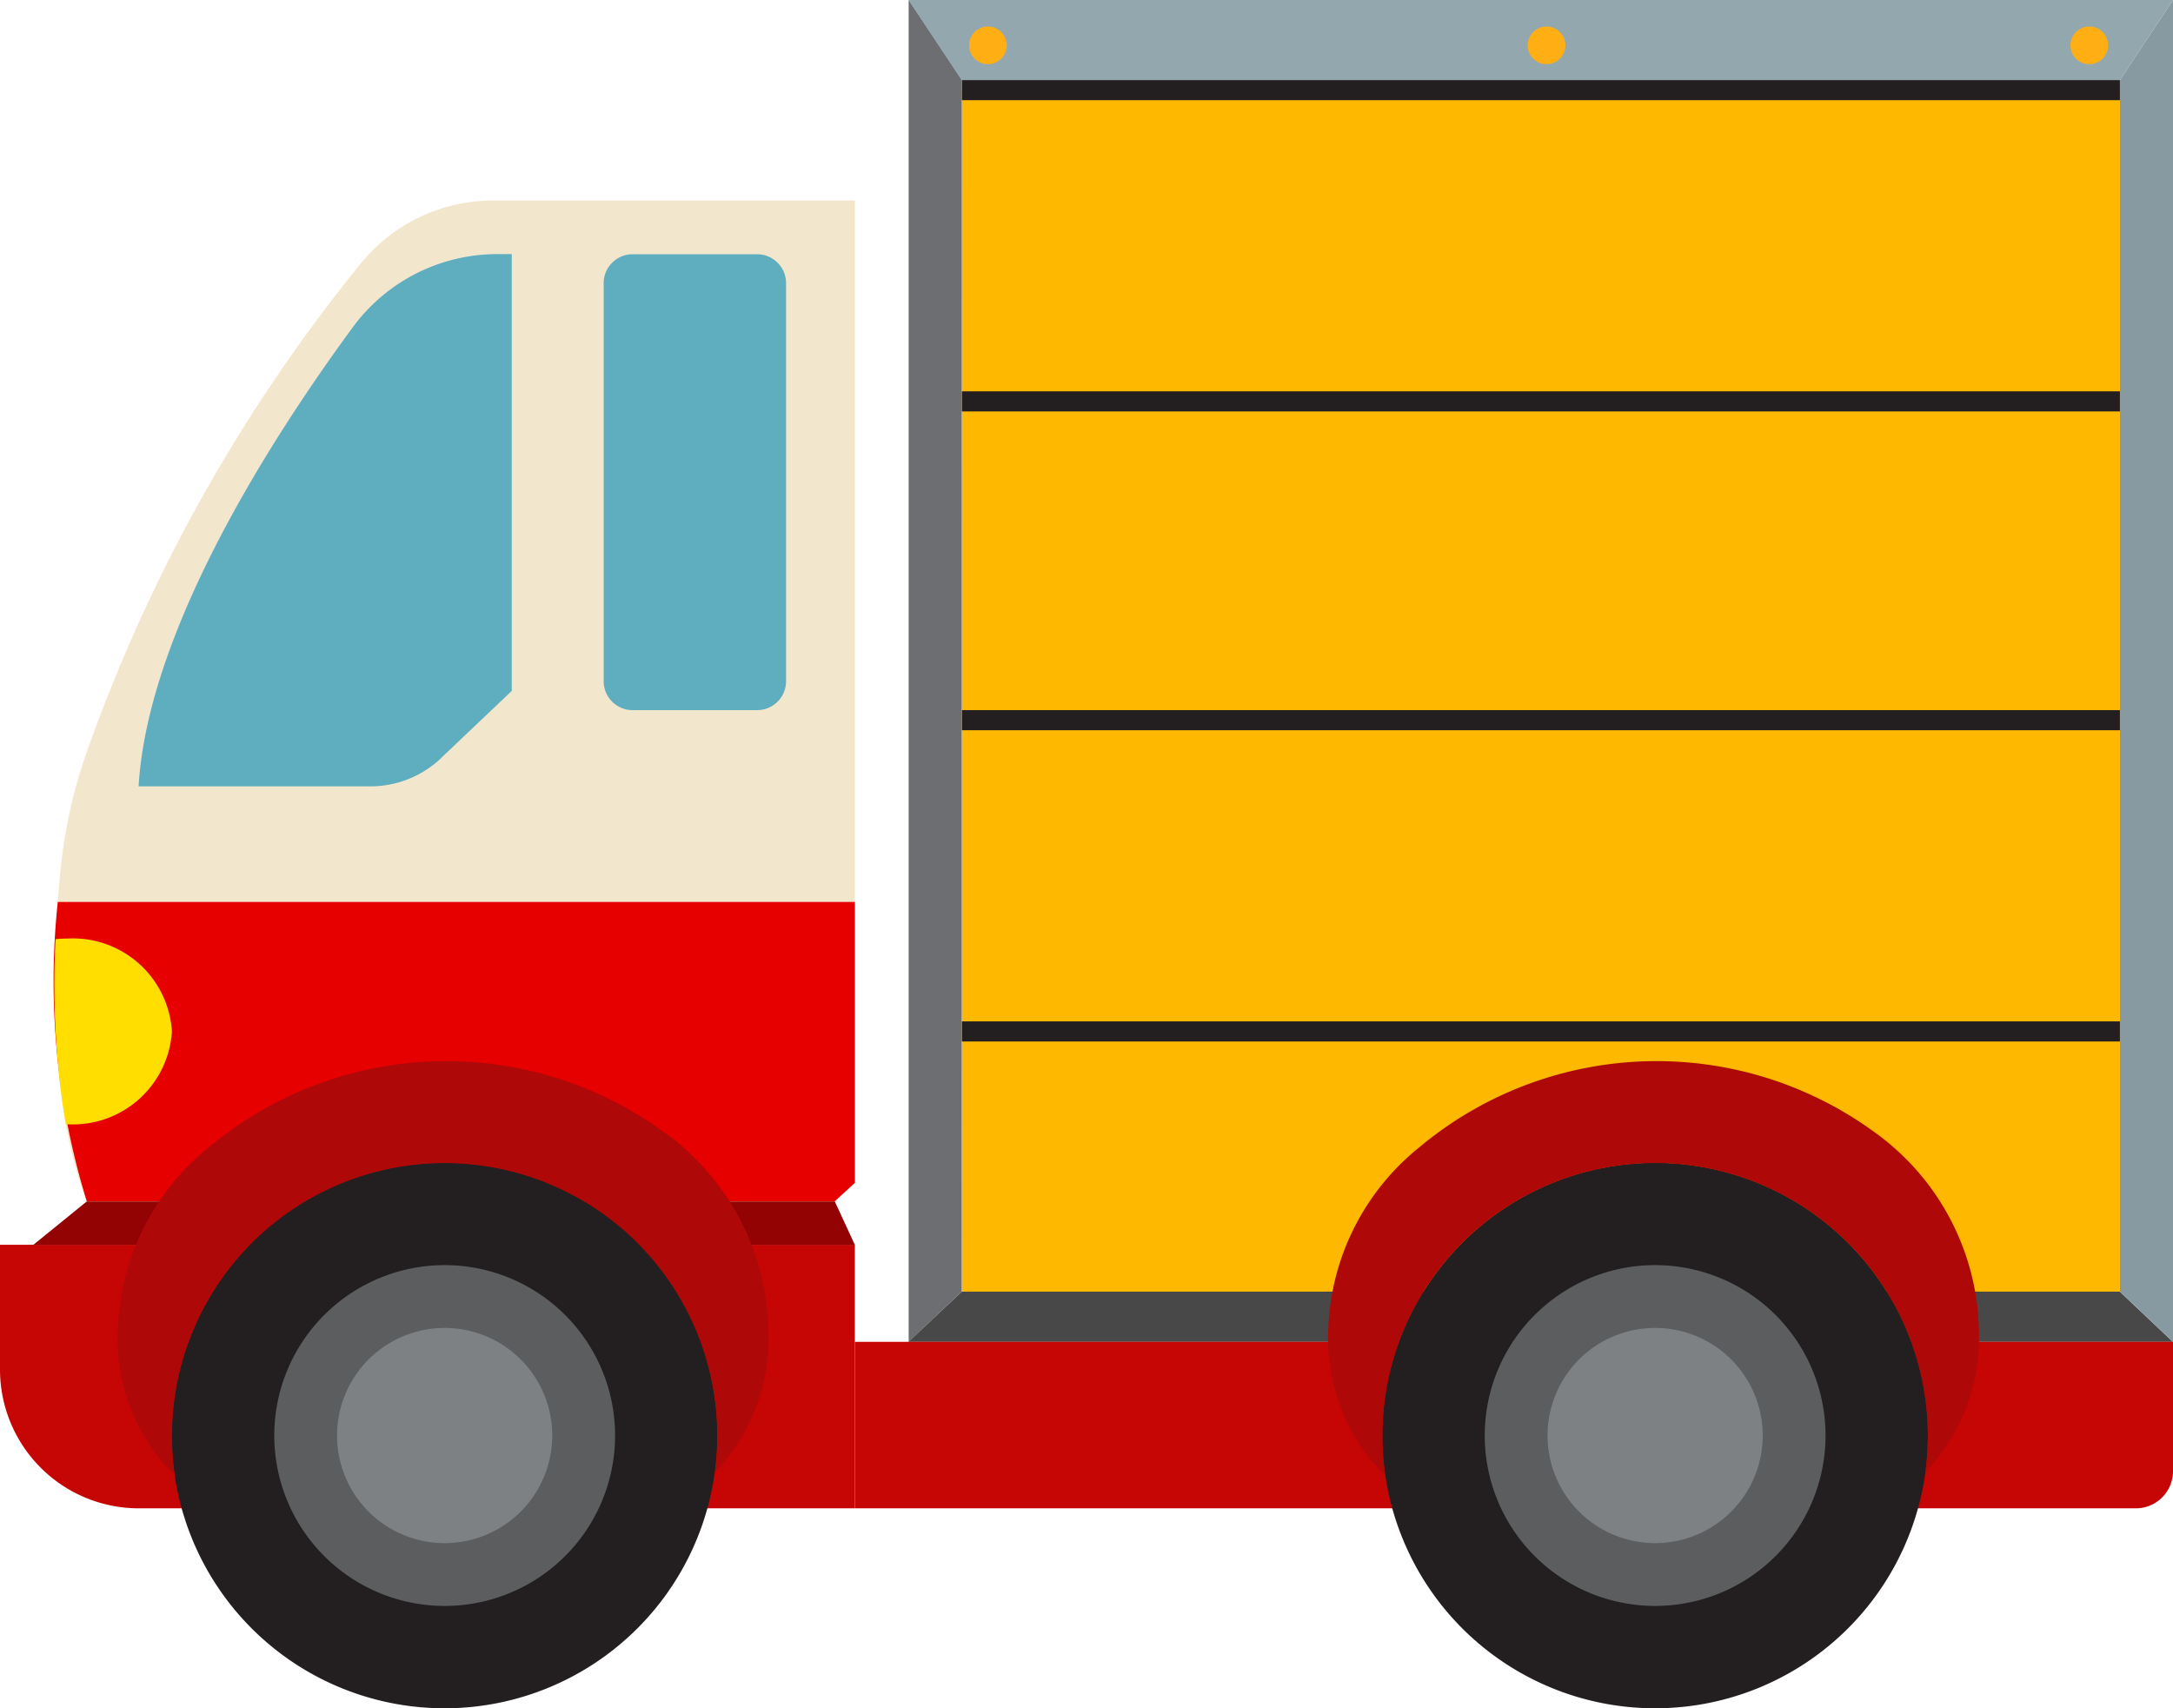
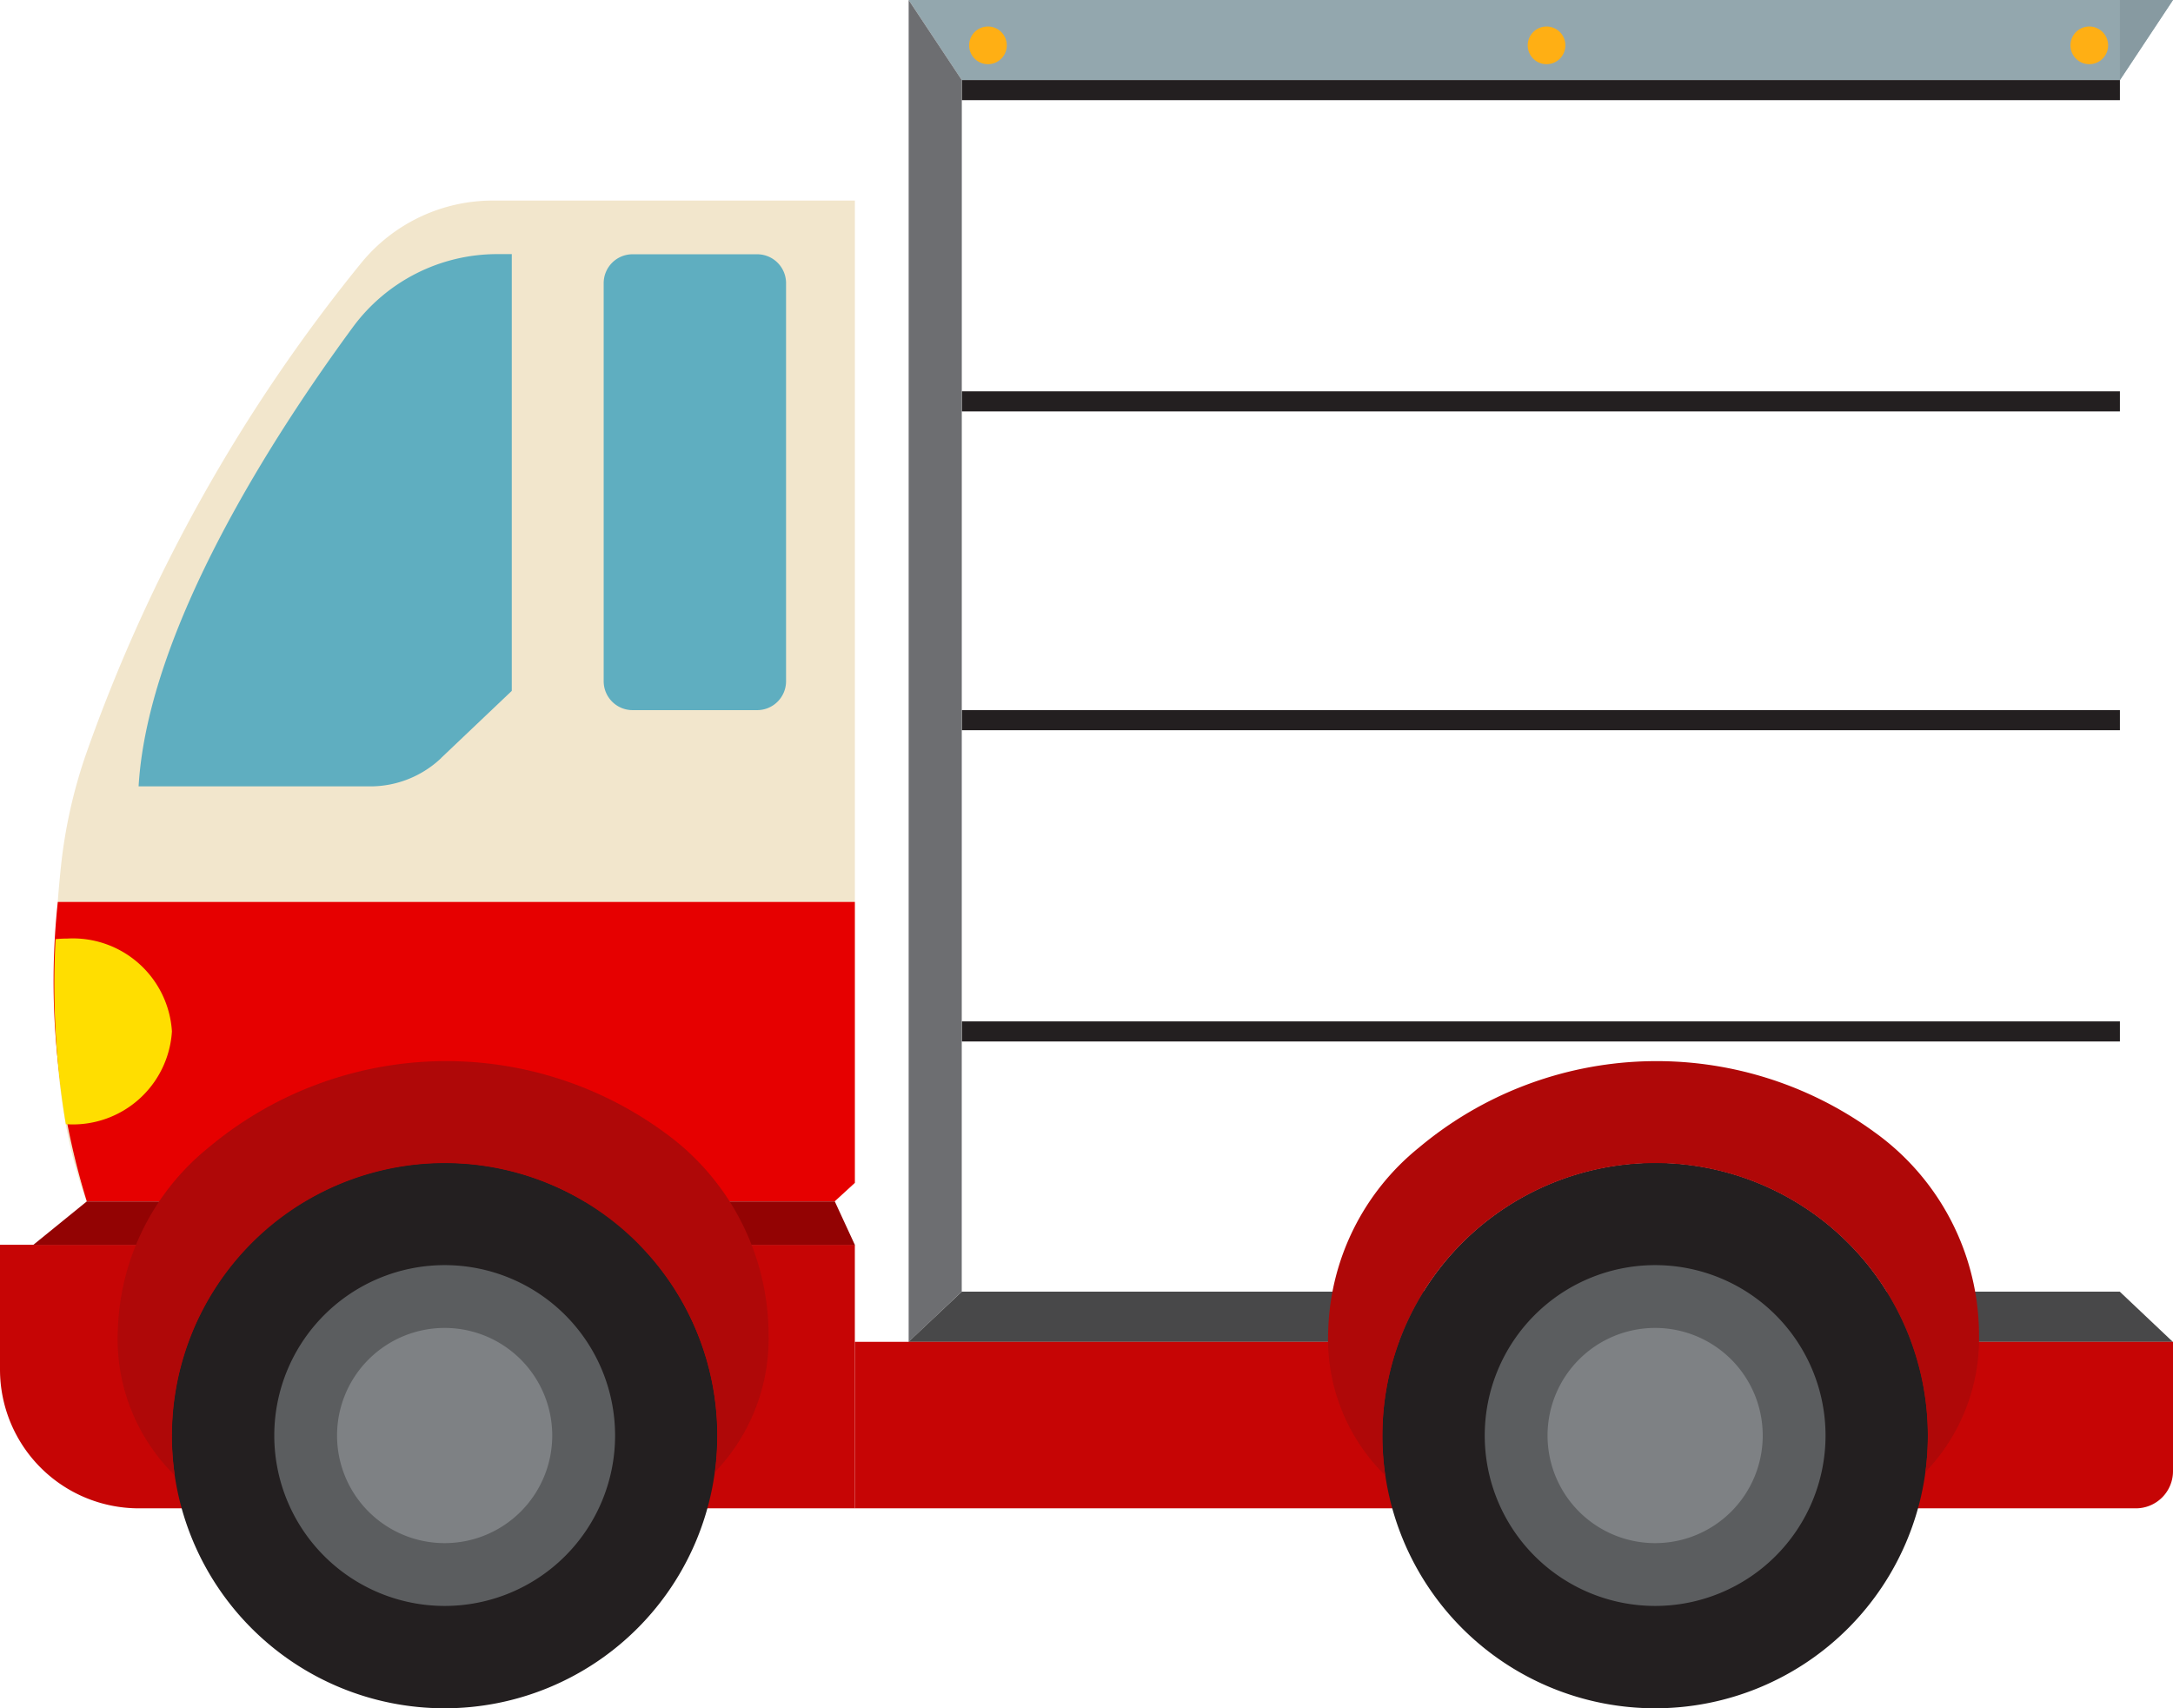
<svg xmlns="http://www.w3.org/2000/svg" id="Group_2" data-name="Group 2" width="56.773" height="44.632" viewBox="0 0 56.773 44.632">
  <defs>
    <clipPath id="clip-path">
      <rect id="Rectangle_6" data-name="Rectangle 6" width="56.773" height="44.632" fill="none" />
    </clipPath>
  </defs>
  <g id="Group_1" data-name="Group 1" clip-path="url(#clip-path)">
    <path id="Path_1" data-name="Path 1" d="M93.775,296.123l.525-.481V269.978H84.843a4.441,4.441,0,0,0-3.433,1.621,42.941,42.941,0,0,0-7.192,12.825,13.187,13.187,0,0,0-.663,2.973c-.221,2.117-.4,5.894.675,8.726Z" transform="translate(-71.965 -264.738)" fill="#f2e6cc" />
    <path id="Path_2" data-name="Path 2" d="M73.477,1214.06a19.483,19.483,0,0,0,.757,7.82H93.776l.525-.481v-7.339Z" transform="translate(-71.967 -1190.495)" fill="#e60000" />
-     <rect id="Rectangle_1" data-name="Rectangle 1" width="30.254" height="31.391" transform="translate(25.132 2.355)" fill="#ffb800" />
    <path id="Path_3" data-name="Path 3" d="M1224.5,2.093,1223.112,0h33.033l-1.387,2.092Z" transform="translate(-1199.372 0)" fill="#93a7ae" />
-     <path id="Path_4" data-name="Path 4" d="M2853.539,2.093,2854.926,0V35.057l-1.387-1.312Z" transform="translate(-2798.153 0)" fill="#879aa1" />
+     <path id="Path_4" data-name="Path 4" d="M2853.539,2.093,2854.926,0l-1.387-1.312Z" transform="translate(-2798.153 0)" fill="#879aa1" />
    <path id="Path_5" data-name="Path 5" d="M1224.5,2.093,1223.111,0V35.057l1.387-1.312Z" transform="translate(-1199.371 0)" fill="#6d6e71" />
    <path id="Path_6" data-name="Path 6" d="M1224.5,1738.593l-1.392,1.312h33.033l-1.387-1.312Z" transform="translate(-1199.372 -1704.847)" fill="#484849" />
    <rect id="Rectangle_2" data-name="Rectangle 2" width="30.254" height="0.525" transform="translate(25.132 2.092)" fill="#231f20" />
    <rect id="Rectangle_3" data-name="Rectangle 3" width="30.254" height="0.525" transform="translate(25.132 10.224)" fill="#231f20" />
    <rect id="Rectangle_4" data-name="Rectangle 4" width="30.254" height="0.525" transform="translate(25.132 18.553)" fill="#231f20" />
    <rect id="Rectangle_5" data-name="Rectangle 5" width="30.254" height="0.525" transform="translate(25.132 26.685)" fill="#231f20" />
    <path id="Path_7" data-name="Path 7" d="M1304.4,36.212a.492.492,0,1,1,.492.492.492.492,0,0,1-.492-.492" transform="translate(-1279.08 -35.027)" fill="#ffaf14" />
    <path id="Path_8" data-name="Path 8" d="M2056.416,36.212a.492.492,0,1,1,.492.492.492.492,0,0,1-.492-.492" transform="translate(-2016.502 -35.027)" fill="#ffaf14" />
    <path id="Path_9" data-name="Path 9" d="M2786.965,36.212a.492.492,0,1,1,.492.492.492.492,0,0,1-.492-.492" transform="translate(-2732.871 -35.027)" fill="#ffaf14" />
    <path id="Path_10" data-name="Path 10" d="M1184.135,1810.517h-33.469v-4.35h34.439v3.38a.97.97,0,0,1-.97.97" transform="translate(-1128.332 -1771.11)" fill="#c60505" />
    <path id="Path_11" data-name="Path 11" d="M1860.76,1572.278a7.126,7.126,0,1,1,7.126,7.126,7.126,7.126,0,0,1-7.126-7.126" transform="translate(-1824.643 -1534.773)" fill="#231f20" />
    <path id="Path_12" data-name="Path 12" d="M1998.539,1707.384a4.452,4.452,0,1,1,4.452,4.452,4.452,4.452,0,0,1-4.452-4.452" transform="translate(-1959.748 -1669.879)" fill="#5b5d5f" />
    <path id="Path_13" data-name="Path 13" d="M2083.069,1790.272a2.811,2.811,0,1,1,2.812,2.811,2.811,2.811,0,0,1-2.812-2.811" transform="translate(-2042.637 -1752.767)" fill="#7e8184" />
    <path id="Path_14" data-name="Path 14" d="M22.334,1682.41H3.627A3.627,3.627,0,0,1,0,1678.783v-3.259H22.334Z" transform="translate(0 -1643.003)" fill="#c60505" />
    <path id="Path_15" data-name="Path 15" d="M44.7,1618.1l1.4-1.137H65.642l.525,1.137Z" transform="translate(-43.832 -1585.575)" fill="#930303" />
    <path id="Path_16" data-name="Path 16" d="M76.46,1265.747a2.593,2.593,0,0,0-2.733-2.426q-.156,0-.307.015a22.09,22.09,0,0,0,.269,4.837h.038a2.593,2.593,0,0,0,2.733-2.427" transform="translate(-71.968 -1238.8)" fill="#ffde00" />
    <path id="Path_17" data-name="Path 17" d="M816.8,353.971h-3.255a.755.755,0,0,1-.755-.755v-10.4a.755.755,0,0,1,.755-.755H816.8a.755.755,0,0,1,.755.755v10.4a.755.755,0,0,1-.755.755" transform="translate(-797.018 -335.418)" fill="#5faec0" />
    <path id="Path_18" data-name="Path 18" d="M194.51,355.22l1.844-1.752V342.057h-.381a4.681,4.681,0,0,0-3.769,1.906c-2,2.721-5.355,7.849-5.6,12h6.052a2.692,2.692,0,0,0,1.854-.74" transform="translate(-182.983 -335.418)" fill="#5faec0" />
    <path id="Path_19" data-name="Path 19" d="M231.4,1572.278a7.126,7.126,0,1,1,7.126,7.126,7.126,7.126,0,0,1-7.126-7.126" transform="translate(-226.912 -1534.773)" fill="#231f20" />
    <path id="Path_20" data-name="Path 20" d="M369.182,1707.384a4.452,4.452,0,1,1,4.452,4.452,4.452,4.452,0,0,1-4.452-4.452" transform="translate(-362.016 -1669.879)" fill="#5b5d5f" />
    <path id="Path_21" data-name="Path 21" d="M453.712,1790.272a2.811,2.811,0,1,1,2.811,2.811,2.811,2.811,0,0,1-2.811-2.811" transform="translate(-444.906 -1752.767)" fill="#7e8184" />
    <path id="Path_22" data-name="Path 22" d="M159.915,1438.1a7.126,7.126,0,1,1,14.189.952,5.035,5.035,0,0,0,1.4-3.588,6.531,6.531,0,0,0-2.73-5.29,9.66,9.66,0,0,0-11.9.4,6.37,6.37,0,0,0-2.373,4.783,4.99,4.99,0,0,0,1.413,3.708c.025.026.051.051.076.075a7.184,7.184,0,0,1-.076-1.042" transform="translate(-155.423 -1400.594)" fill="#af0808" />
    <path id="Path_23" data-name="Path 23" d="M1789.226,1438.1a7.126,7.126,0,1,1,14.189.952,5.034,5.034,0,0,0,1.4-3.588,6.531,6.531,0,0,0-2.73-5.29,9.66,9.66,0,0,0-11.9.4,6.37,6.37,0,0,0-2.373,4.783,4.99,4.99,0,0,0,1.413,3.708c.025.026.051.051.076.075a7.192,7.192,0,0,1-.076-1.042" transform="translate(-1753.11 -1400.594)" fill="#af0808" />
  </g>
</svg>